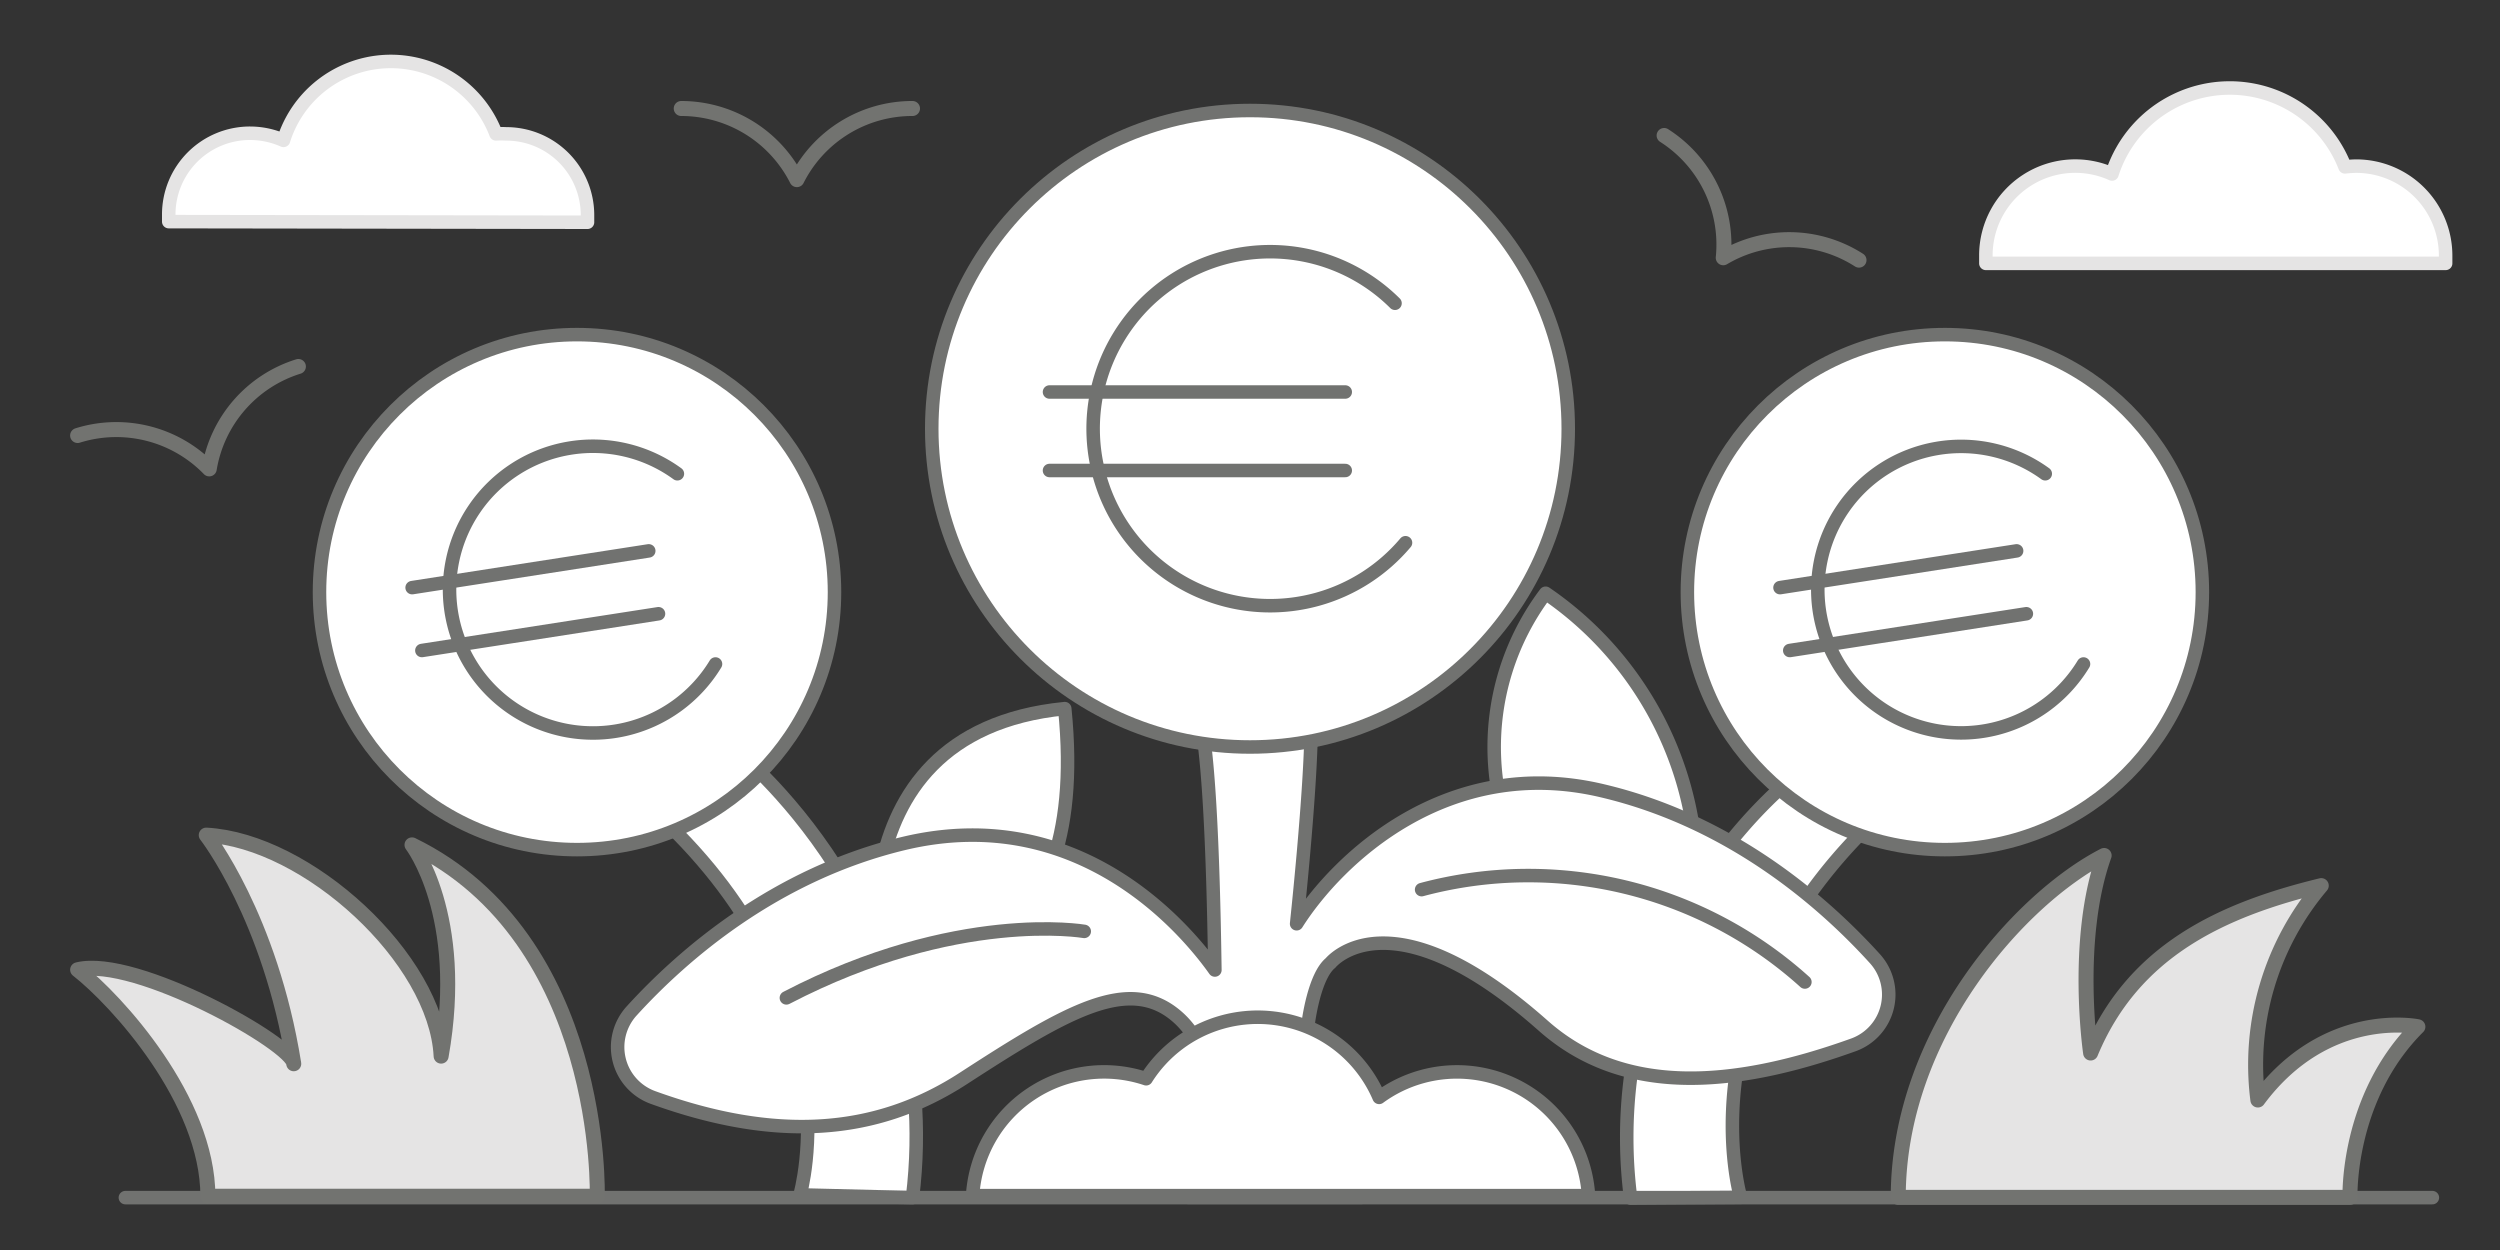
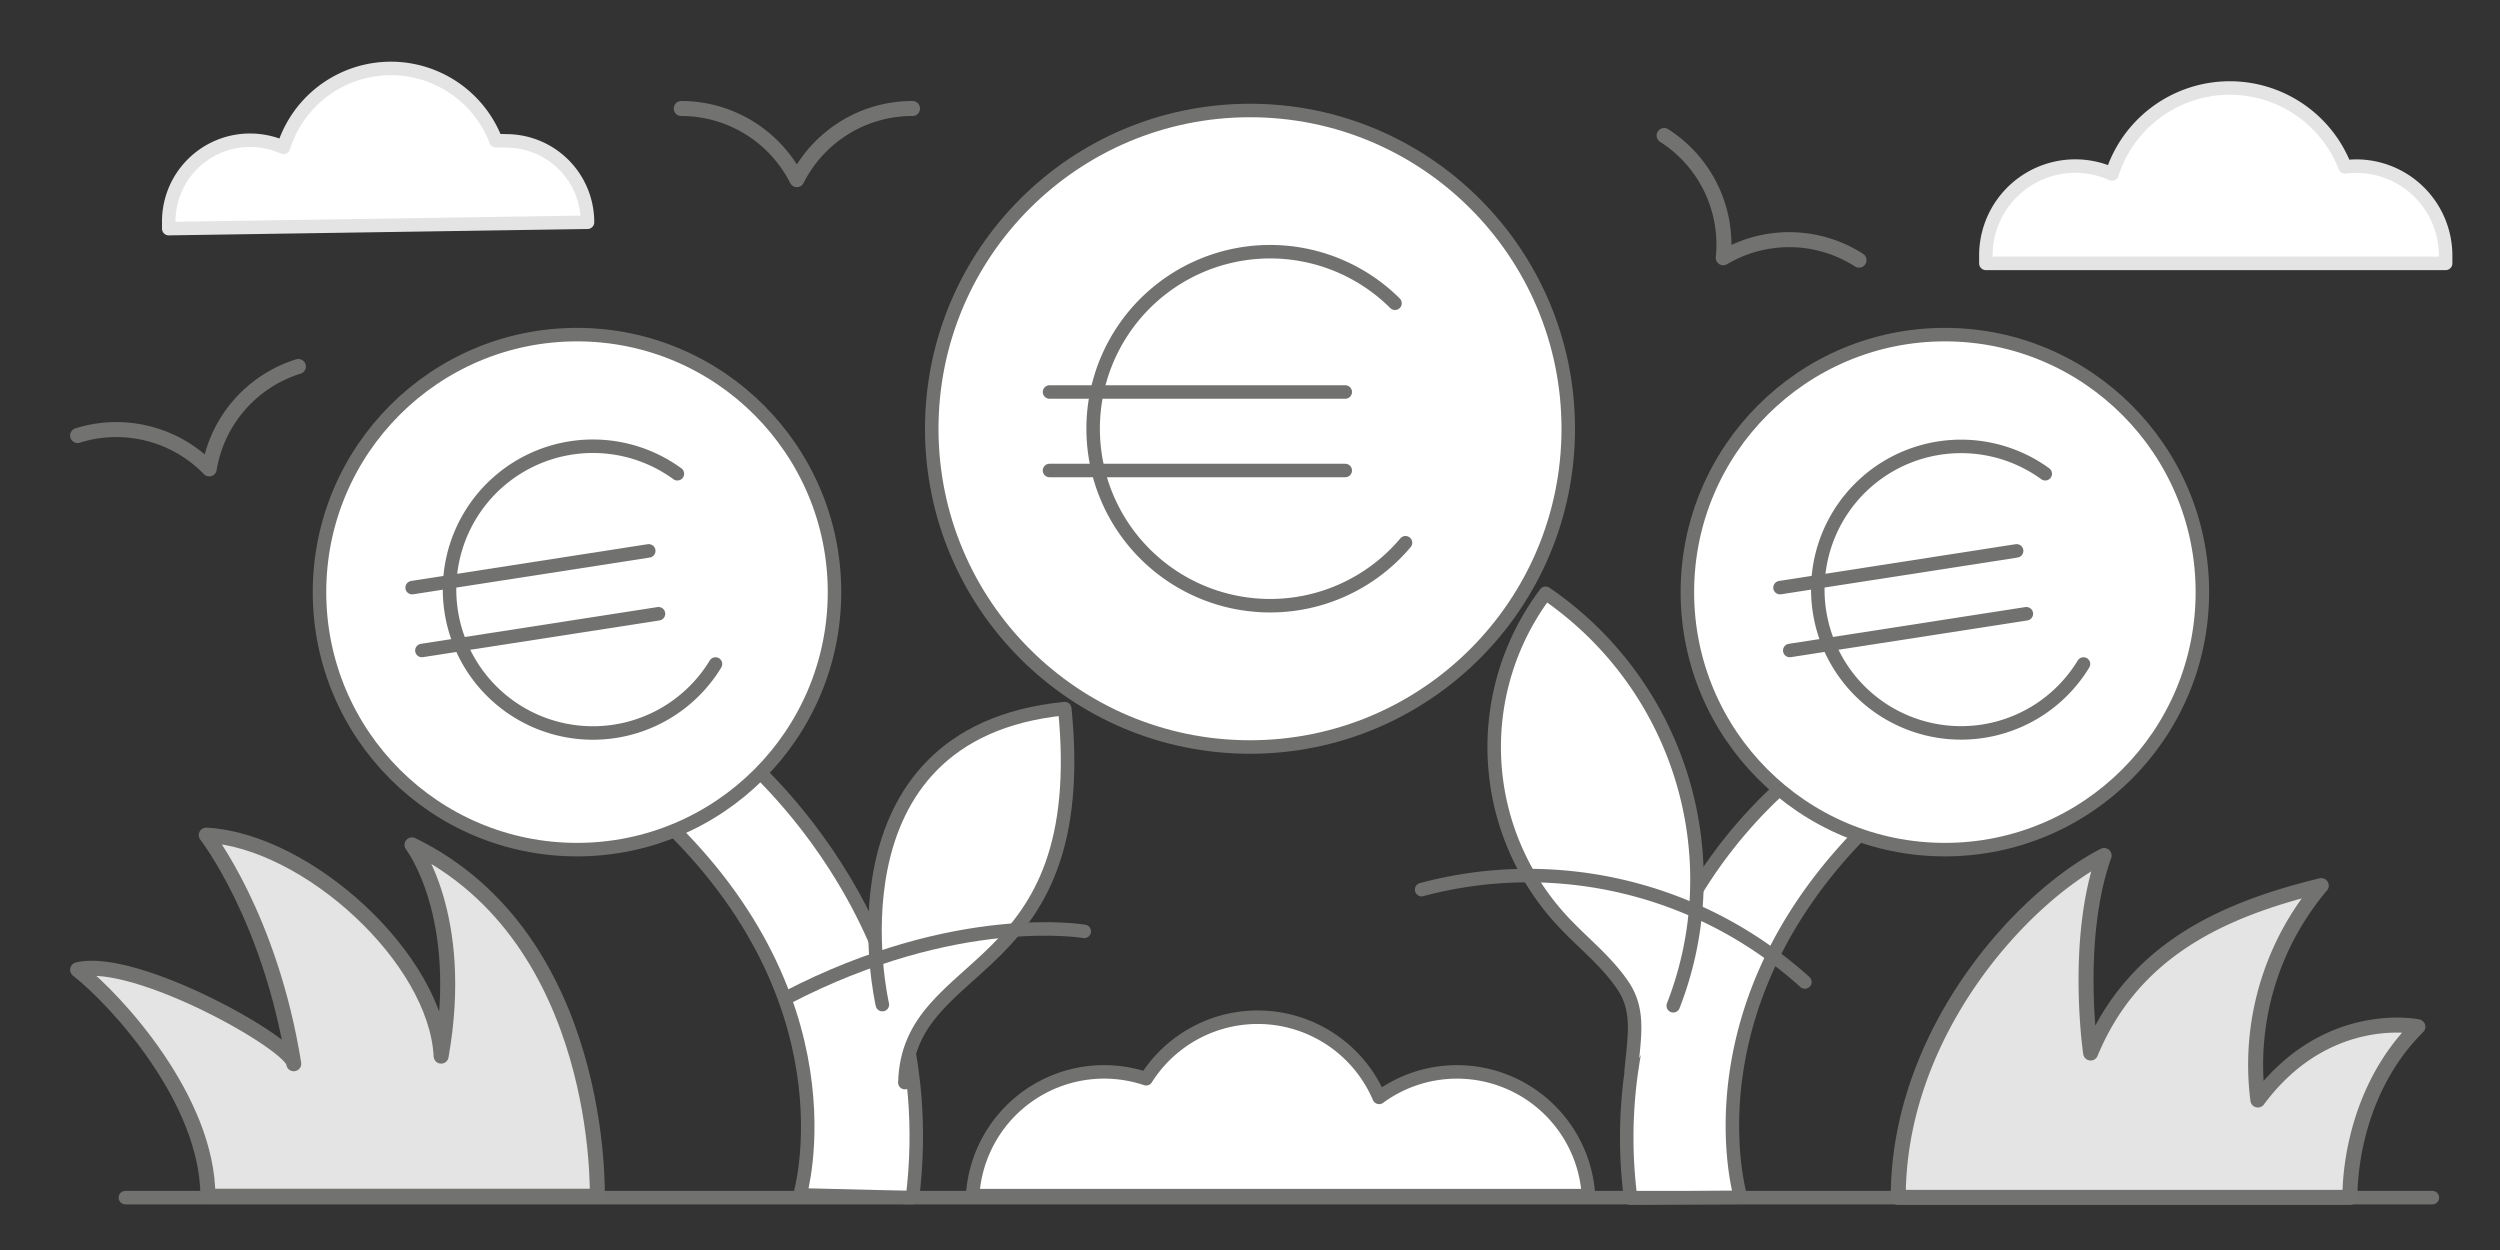
<svg xmlns="http://www.w3.org/2000/svg" id="Livello_1" data-name="Livello 1" viewBox="0 0 200 100">
  <rect x="0" y="0" width="200" height="100" fill="#333333" stroke="none" />
  <defs>
    <style>.cls-1,.cls-4{fill:#fff;}.cls-1,.cls-2{stroke:#717270;}.cls-1,.cls-2,.cls-3,.cls-4,.cls-5{stroke-linecap:round;stroke-linejoin:round;}.cls-1,.cls-2,.cls-4{stroke-width:1.08px;}.cls-2,.cls-5{fill:none;}.cls-3{fill:#e5e4e4;}.cls-3,.cls-5{stroke:#727370;stroke-width:1.2px;}.cls-4{stroke:#e5e4e4;}</style>
  </defs>
  <path class="cls-1" d="M52,64.59c16.74,15,12,31,12,31l9,.22c2.77-22.66-14.39-36-14.39-36Z" />
  <circle class="cls-1" cx="46.16" cy="47.37" r="20.6" />
  <path class="cls-1" d="M54.19,37.9a11.47,11.47,0,1,0,3.05,15.22" />
  <line class="cls-1" x1="33.75" y1="52.04" x2="52.68" y2="49.1" />
  <line class="cls-1" x1="32.97" y1="47.01" x2="51.9" y2="44.07" />
  <path class="cls-1" d="M72.39,86.61c.26-10.34,15-8,12.79-29.92C65.51,58.63,70.59,80.37,70.59,80.37" />
  <path class="cls-1" d="M151.12,64.51c-16.74,15-11.87,31.28-11.87,31.28l-8.8.06a37.92,37.92,0,0,1,14.08-34.58Z" />
  <circle class="cls-1" cx="155.59" cy="47.37" r="20.6" />
  <path class="cls-1" d="M163.62,37.9a11.46,11.46,0,1,0,3.06,15.22" />
  <line class="cls-1" x1="143.18" y1="52.04" x2="162.11" y2="49.1" />
  <line class="cls-1" x1="142.4" y1="47.01" x2="161.33" y2="44.07" />
  <path class="cls-1" d="M130.5,85.6c.25-2.69.68-4.76-.66-6.75s-3.28-3.47-4.9-5.23a20.46,20.46,0,0,1-1.29-26.16,27.74,27.74,0,0,1,10.21,33" />
  <line class="cls-1" x1="194.59" y1="95.81" x2="10.03" y2="95.81" />
-   <path class="cls-1" d="M150,76.7c-4.07-4.49-11.47-11-21.82-13.44-12.37-2.94-21.15,5.43-24.45,10.64.78-7.46,1.5-16.47,1-18.37,0,0-5.43-.66-8.95,1,.9,2.59,1.27,11.39,1.41,21.07C95,74.51,86.45,64.11,72.33,67.47,62,69.94,54.58,76.42,50.5,80.91a4.29,4.29,0,0,0,1.74,6.89C62,91.33,70,90.87,77.09,86.26c8.37-5.43,13.2-8.2,17-5l0,0c2.07,1.75,2.72,4.37,2.73,7.07a16.41,16.41,0,0,1-1.76,7.46h13.87s-5-3.64-4.4-12.75c.1-1.6.68-5,1.91-6,0,0,4.71-5.88,17,5,6.33,5.63,15.06,5.07,24.86,1.54A4.28,4.28,0,0,0,150,76.7Z" />
  <path class="cls-2" d="M62.91,79.83c13.63-7.09,23.83-5.32,23.83-5.32" />
  <path class="cls-2" d="M113.73,71.17a33,33,0,0,1,30.66,7.39" />
  <path class="cls-3" d="M16.63,95.7C16.63,88,9.31,80,6.21,77.58c4.65-1.13,17.29,6,17.29,7.52-1.88-11.75-7-18.29-7-18.29,8.09.44,18.4,9.87,18.79,17.68,2-11.31-2.33-16.9-2.33-16.9C48.39,75.12,47.78,95.7,47.78,95.7Z" />
  <circle class="cls-1" cx="100" cy="34.3" r="25.46" />
  <path class="cls-1" d="M111.6,24.26a14.16,14.16,0,1,0,.84,19.16" />
  <line class="cls-1" x1="83.96" y1="37.64" x2="107.62" y2="37.64" />
  <line class="cls-1" x1="83.96" y1="31.36" x2="107.62" y2="31.36" />
  <path class="cls-3" d="M151.86,95.79c0-13.13,9.82-23.94,16.47-27.35-2.41,6.74-1.08,15.8-1.08,15.8,3.41-8.23,10.56-11.47,18.45-13.39A22.2,22.2,0,0,0,180.63,88c5.49-7.4,12.8-5.86,12.8-5.86C187.72,87.83,188,95.79,188,95.79Z" />
-   <path class="cls-4" d="M47,17.78c0-.18,0-.37,0-.56a6.5,6.5,0,0,0-6.51-6.51,7,7,0,0,0-.81,0,9,9,0,0,0-17,.52,6.62,6.62,0,0,0-2.67-.57,6.5,6.5,0,0,0-6.51,6.51c0,.19,0,.38,0,.56Z" />
+   <path class="cls-4" d="M47,17.78a6.5,6.5,0,0,0-6.51-6.51,7,7,0,0,0-.81,0,9,9,0,0,0-17,.52,6.62,6.62,0,0,0-2.67-.57,6.5,6.5,0,0,0-6.51,6.51c0,.19,0,.38,0,.56Z" />
  <path class="cls-4" d="M195.65,21.07c0-.2,0-.41,0-.62a7.16,7.16,0,0,0-7.16-7.16,8.67,8.67,0,0,0-.89.06,9.89,9.89,0,0,0-18.64.57,7.15,7.15,0,0,0-10.09,6.53c0,.21,0,.42,0,.62Z" />
  <path class="cls-5" d="M23.87,29.32a10.34,10.34,0,0,0-7.13,8.19A10.36,10.36,0,0,0,6.21,34.84" />
  <path class="cls-5" d="M73,8.68a10.34,10.34,0,0,0-9.25,5.69A10.37,10.37,0,0,0,54.5,8.68" />
  <path class="cls-5" d="M148.72,20.81a10.34,10.34,0,0,0-10.86-.19,10.35,10.35,0,0,0-4.73-9.78" />
  <path class="cls-1" d="M127.08,95.65a10.54,10.54,0,0,0-16.75-7.86A10.56,10.56,0,0,0,91.69,86.3a10.54,10.54,0,0,0-13.88,9.35Z" />
</svg>